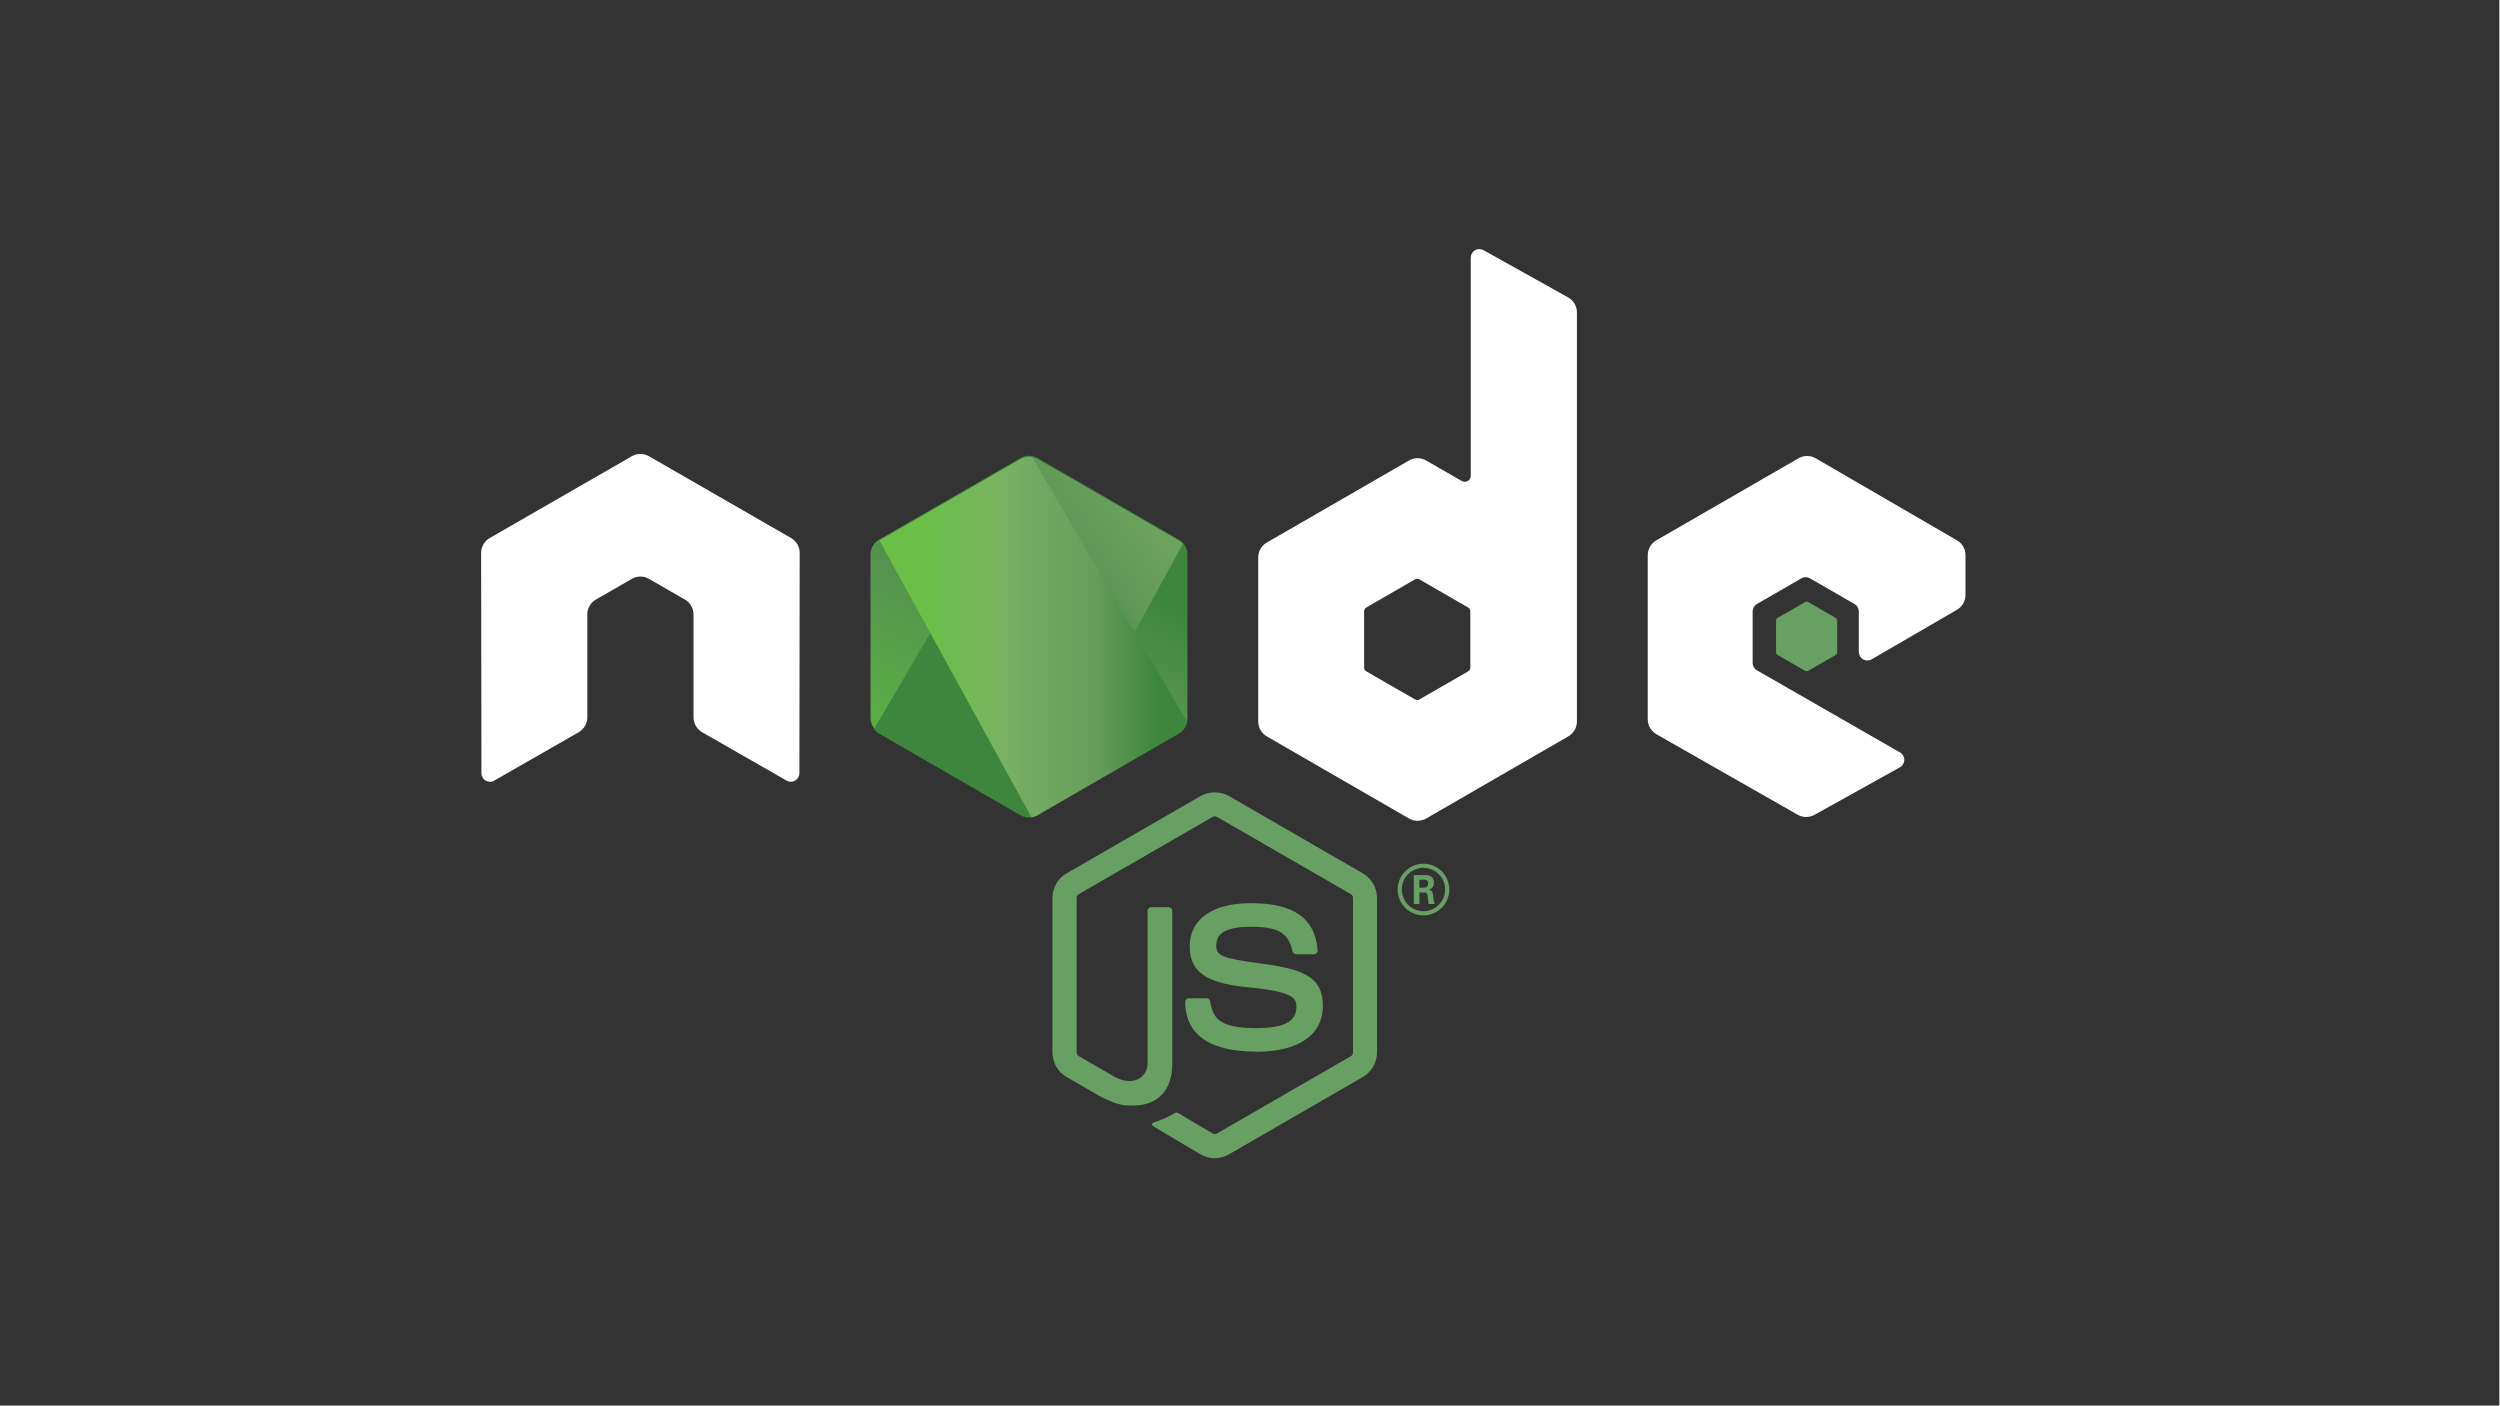
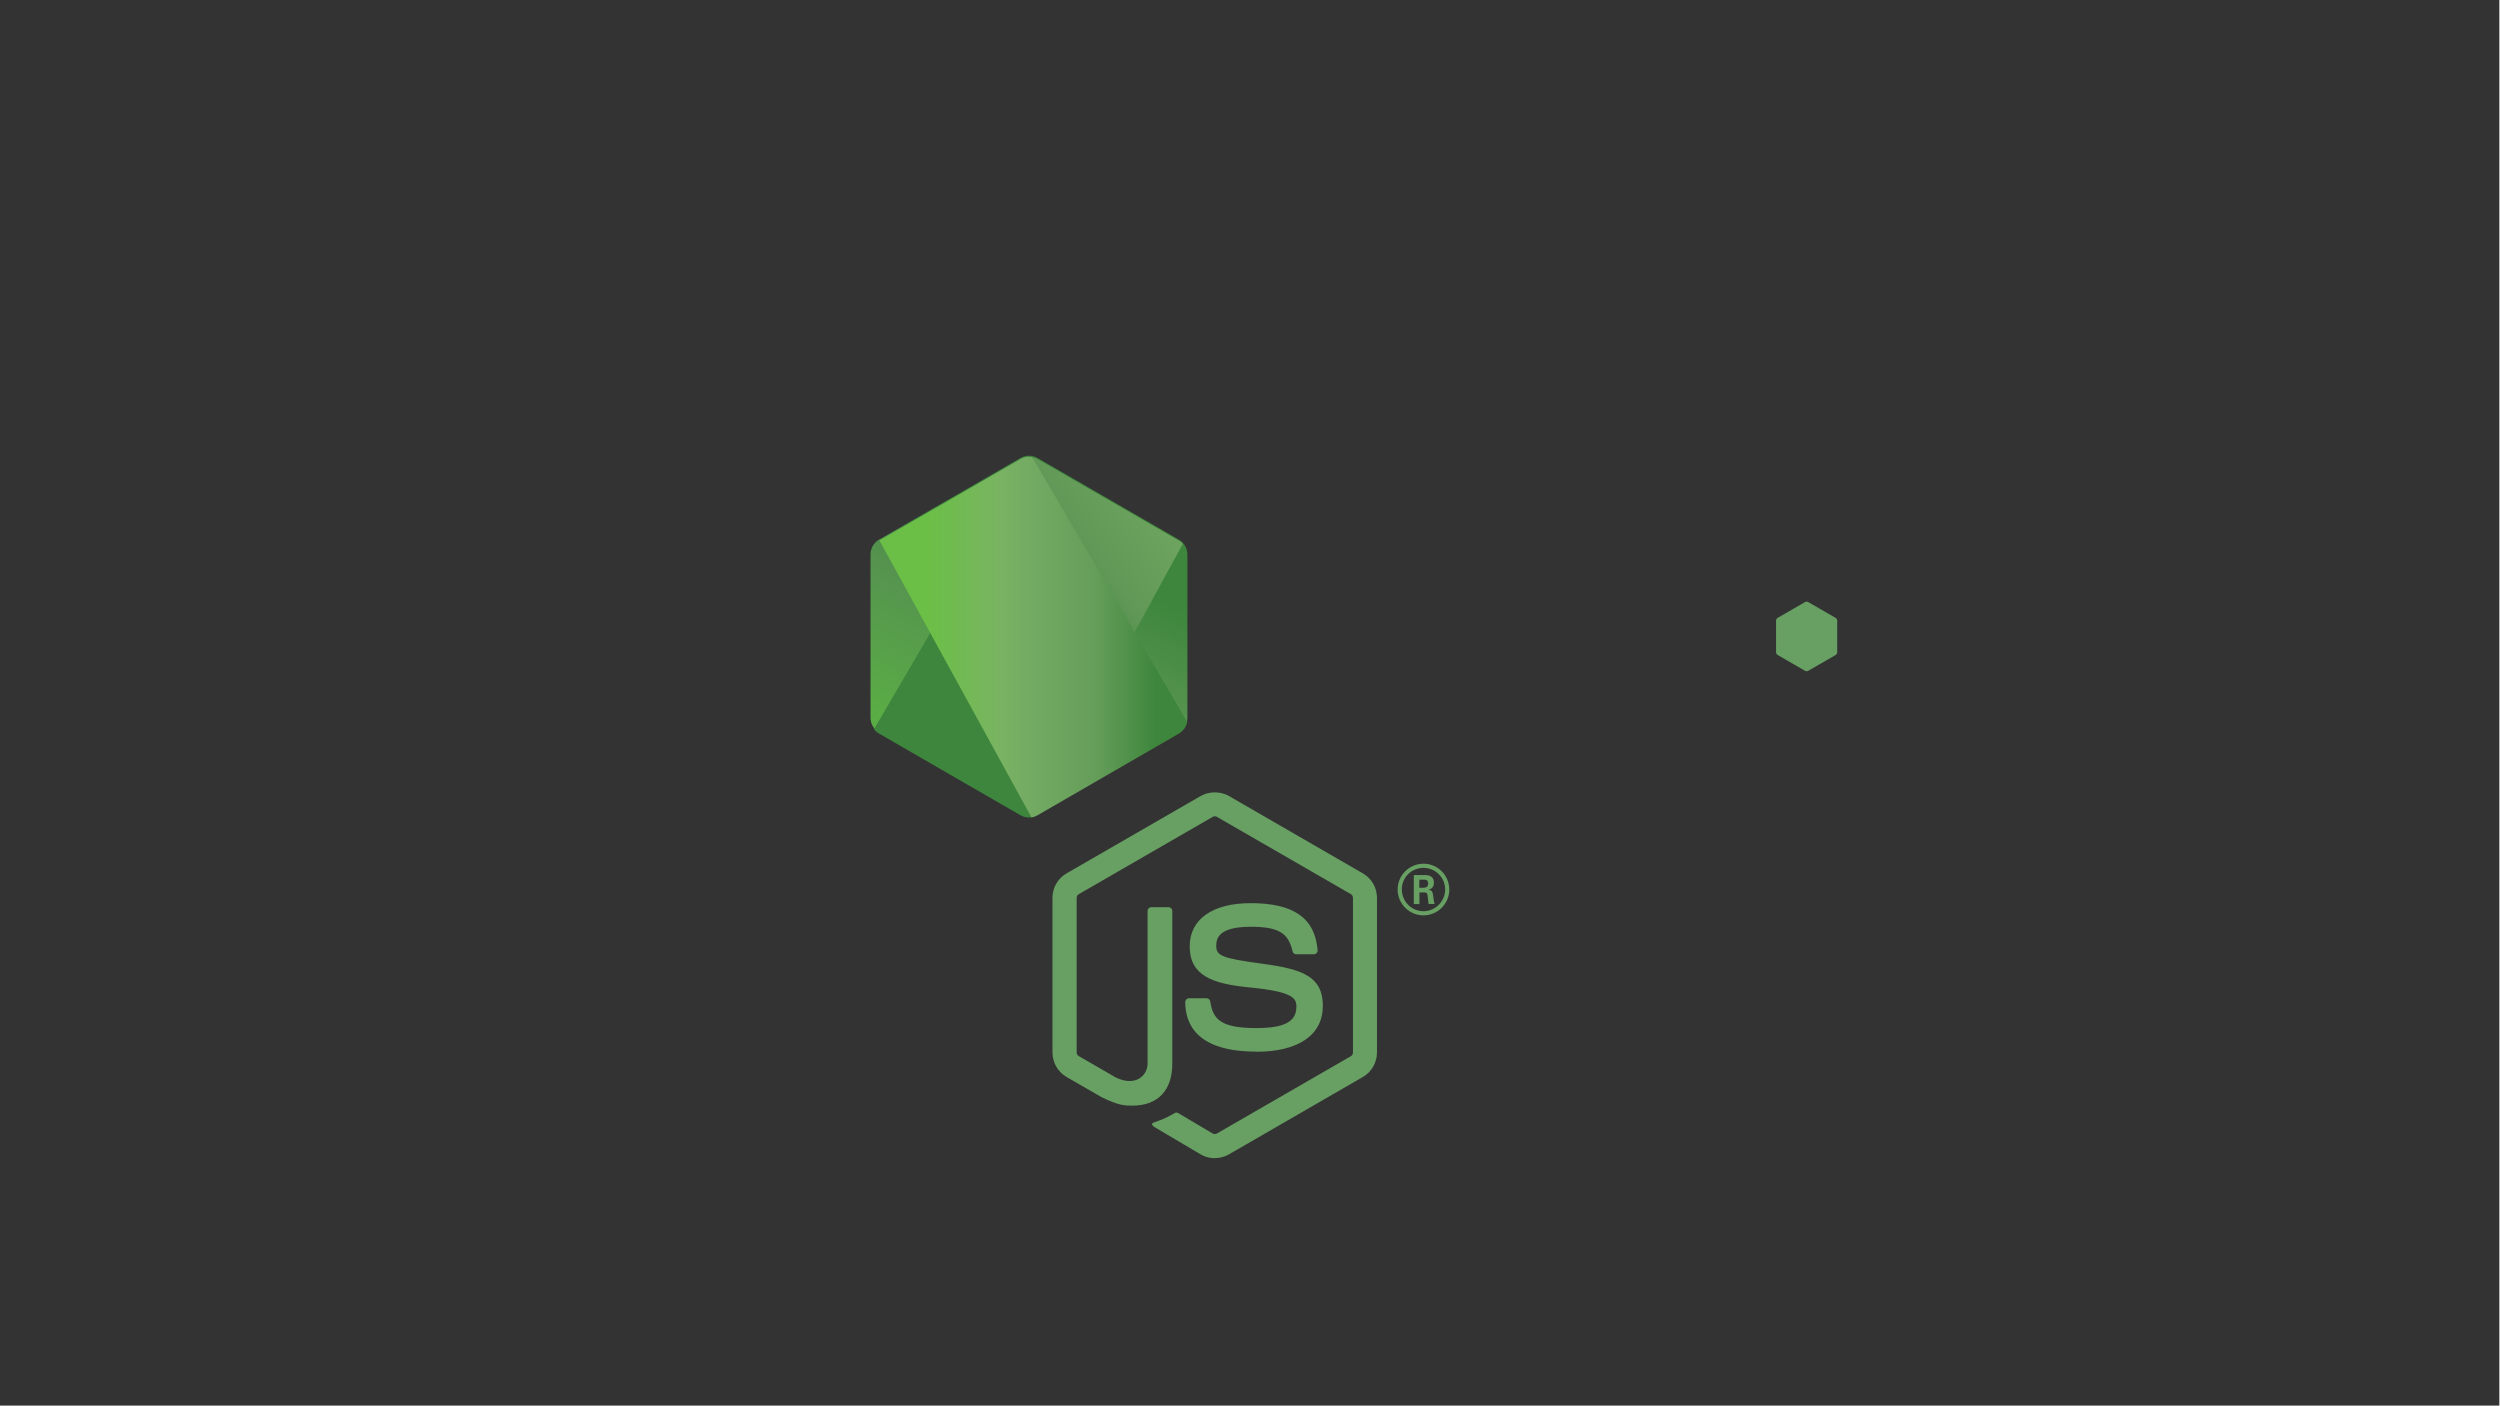
<svg xmlns="http://www.w3.org/2000/svg" width="1920" height="1080" viewBox="0 0 1920 1080">
  <style>svg{stroke:#000;stroke-linecap:round;stroke-linejoin:round;fill:#fff;fill-rule:evenodd;font-family:Roboto;font-size:14px;text-anchor:middle}svg text{paint-order:stroke;white-space:pre}svg .Text\.cls{stroke:none}</style>
  <defs>
    <linearGradient id="L66153383303e863d5055934f805aad45.grad" x1="66.93%" x2="33.04%" y1="15.90%" y2="83.99%">
      <stop offset="30%" stop-color="#3e863d" />
      <stop offset="50%" stop-color="#55934f" />
      <stop offset="80%" stop-color="#5aad45" />
    </linearGradient>
    <clipPath id="kz4mtftf6rn.clip">
      <path d="M 115.131 0.906 L 6.561 63.572 C 2.501 65.911 -0 70.241 8.634e-9 74.926 L 8.634e-9 200.345 C 8.634e-9 205.028 2.495 209.354 6.561 211.7 L 115.139 274.414 C 119.199 276.752 124.196 276.752 128.256 274.414 L 236.816 211.7 C 240.865 209.352 243.359 205.026 243.362 200.345 L 243.362 74.926 C 243.362 70.246 240.862 65.917 236.79 63.572 L 128.246 0.906 C 124.176 -1.429 119.173 -1.429 115.103 0.906" stroke="none" stroke-linejoin="miter" stroke-linecap="butt" fill="none" fill-rule="nonzero" stroke-width="1.333" transform="translate(109.72 96.181)" />
    </clipPath>
    <linearGradient id="L21717829563e863d7261985710076ac64.grad" x1="21.79%" x2="78.73%" y1="71.30%" y2="29.36%">
      <stop offset="57%" stop-color="#3e863d" />
      <stop offset="72%" stop-color="#619857" />
      <stop offset="100%" stop-color="#76ac64" />
    </linearGradient>
    <clipPath id="kz4mtftf6rp.clip">
      <path d="M 0 208.783 C 1.039 210.131 2.337 211.298 3.866 212.174 L 96.999 265.97 L 112.513 274.886 C 114.832 276.226 117.476 276.793 120.074 276.6 C 120.94 276.531 121.806 276.368 122.651 276.129 L 237.159 66.462 C 236.283 65.508 235.257 64.709 234.108 64.039 L 163.018 22.987 L 125.439 1.366 C 124.372 0.76 123.228 0.301 122.038 0 Z M 0 208.783" stroke="none" stroke-linejoin="miter" stroke-linecap="butt" fill="none" fill-rule="nonzero" stroke-width="1.333" transform="translate(132.274 113.307)" />
    </clipPath>
    <linearGradient id="L05010050166bbf473879b4614775ac6470659e5a903e863d.grad" x1="0.03%" x2="100.02%" y1="50.00%" y2="50.00%">
      <stop offset="16%" stop-color="#6bbf47" />
      <stop offset="38%" stop-color="#79b461" />
      <stop offset="47%" stop-color="#75ac64" />
      <stop offset="70%" stop-color="#659e5a" />
      <stop offset="90%" stop-color="#3e863d" />
    </linearGradient>
    <clipPath id="kz4mtftg6rr.clip">
      <path d="M 113.505 0.049 C 111.659 0.235 109.872 0.808 108.261 1.729 L 0 64.214 L 116.739 276.845 C 118.363 276.613 119.961 276.072 121.404 275.237 L 229.974 212.522 C 233.291 210.602 235.606 207.331 236.314 203.565 L 117.306 0.263 C 116.432 0.089 115.543 0.001 114.652 0 C 114.291 0 113.93 0.018 113.57 0.051" stroke="none" stroke-linejoin="miter" stroke-linecap="butt" fill="none" fill-rule="nonzero" stroke-width="1.333" transform="translate(0.002 0)" />
    </clipPath>
  </defs>
  <rect x="0" y="0" width="1920" height="1080" fill="#333333" stroke="none" stroke-opacity="0" transform="translate(-0.5 -0.5)" />
  <g transform="translate(369.5 191.306)">
    <g>
      <g transform="translate(438.798 417.237)">
        <path d="M 124.661 280.957 C 120.899 280.957 117.162 279.97 113.863 278.07 L 79.494 257.722 C 74.36 254.851 76.865 253.836 78.558 253.251 C 85.403 250.854 86.792 250.313 94.098 246.164 C 94.866 245.726 95.871 245.881 96.657 246.344 L 123.061 262.013 C 124.014 262.528 125.367 262.528 126.251 262.013 L 229.203 202.587 C 230.157 202.045 230.775 200.937 230.775 199.803 L 230.775 81.002 C 230.775 79.817 230.157 78.76 229.183 78.168 L 126.272 18.793 C 125.318 18.226 124.056 18.226 123.102 18.793 L 20.212 78.168 C 19.214 78.735 18.58 79.843 18.58 80.977 L 18.58 199.778 C 18.58 200.912 19.199 201.994 20.178 202.535 L 48.371 218.822 C 63.678 226.476 73.033 217.456 73.033 208.385 L 73.033 91.13 C 73.033 89.455 74.347 88.167 76.022 88.167 L 89.062 88.167 C 90.686 88.167 92.026 89.455 92.026 91.13 L 92.026 208.436 C 92.026 228.847 80.893 240.572 61.539 240.572 C 55.587 240.572 50.896 240.572 37.805 234.129 L 10.798 218.564 C 4.116 214.665 0.005 207.514 0 199.778 L 0 80.977 C 0 73.246 4.123 66.03 10.798 62.216 L 113.853 2.764 C 120.373 -0.921 129.032 -0.921 135.5 2.764 L 238.427 62.242 C 245.108 66.128 249.22 73.273 249.224 81.002 L 249.224 199.803 C 249.224 207.509 245.075 214.699 238.427 218.564 L 135.5 278.016 C 132.201 279.916 128.458 280.912 124.651 280.902" stroke="none" stroke-linejoin="miter" stroke-linecap="butt" fill="#689f63" fill-rule="nonzero" stroke-width="1.333" />
      </g>
      <g transform="translate(540.769 472.011)">
        <path d="M 54.491 144.321 C 9.445 144.321 0 123.643 0 106.3 C 0 104.651 1.33 103.336 2.982 103.336 L 16.279 103.336 C 17.748 103.336 18.985 104.406 19.217 105.857 C 21.227 119.407 27.206 126.241 54.445 126.241 C 76.143 126.241 85.369 121.339 85.369 109.833 C 85.369 103.21 82.741 98.288 49.033 94.989 C 20.84 92.206 3.42 85.995 3.42 63.447 C 3.42 42.676 20.944 30.306 50.296 30.306 C 83.256 30.306 99.594 41.748 101.656 66.333 C 101.725 67.168 101.441 67.995 100.873 68.612 C 100.306 69.229 99.505 69.58 98.667 69.58 L 85.292 69.58 C 83.9 69.58 82.689 68.601 82.406 67.26 C 79.184 53.01 71.402 48.448 50.244 48.448 C 26.561 48.448 23.804 56.695 23.804 62.88 C 23.804 70.379 27.051 72.569 59.006 76.795 C 90.652 80.996 105.676 86.923 105.676 109.163 C 105.676 131.583 86.967 144.442 54.342 144.442 M 179.74 18.451 L 183.193 18.451 C 186.028 18.451 186.569 16.467 186.569 15.308 C 186.569 12.267 184.482 12.267 183.322 12.267 L 179.766 12.267 Z M 175.539 8.71 L 183.193 8.71 C 185.822 8.71 190.976 8.71 190.976 14.586 C 190.976 18.683 188.347 19.534 186.775 20.049 C 189.842 20.255 190.048 22.265 190.46 25.1 C 190.667 26.878 191.002 29.945 191.62 30.976 L 186.904 30.976 C 186.775 29.945 186.054 24.276 186.054 23.966 C 185.744 22.704 185.306 22.085 183.734 22.085 L 179.843 22.085 L 179.843 31.002 L 175.539 31.002 Z M 166.34 19.792 C 166.34 29.017 173.787 36.491 182.936 36.491 C 192.161 36.491 199.609 28.863 199.609 19.792 C 199.609 10.54 192.058 3.195 182.91 3.195 C 173.89 3.195 166.314 10.437 166.314 19.766 M 202.804 19.843 C 202.804 30.77 193.862 39.686 182.961 39.686 C 172.138 39.686 163.118 30.873 163.118 19.843 C 163.118 8.607 172.344 0 182.961 0 C 193.656 0 202.779 8.633 202.779 19.843" stroke="none" stroke-linejoin="miter" stroke-linecap="butt" fill="#689f63" fill-rule="nonzero" stroke-width="1.333" />
      </g>
      <g>
-         <path d="M 244.653 233.349 C 244.653 228.608 242.153 224.253 238.061 221.895 L 128.908 159.092 C 127.082 158.028 125.021 157.435 122.909 157.366 L 121.78 157.366 C 119.688 157.443 117.623 158.01 115.75 159.092 L 6.602 221.895 C 2.518 224.271 0.004 228.637 0 233.362 L 0.24 402.518 C 0.24 404.864 1.451 407.054 3.513 408.214 C 5.523 409.451 8.048 409.451 10.058 408.214 L 74.948 371.053 C 79.045 368.615 81.545 364.306 81.545 359.611 L 81.545 280.586 C 81.535 275.876 84.047 271.521 88.129 269.17 L 115.755 253.26 C 117.759 252.096 120.035 251.484 122.352 251.487 C 124.61 251.487 126.914 252.069 128.908 253.257 L 156.521 269.162 C 160.608 271.508 163.118 275.863 163.118 280.579 L 163.118 359.598 C 163.118 364.288 165.651 368.618 169.728 371.04 L 234.577 408.175 C 236.609 409.386 239.142 409.386 241.174 408.175 C 243.194 406.989 244.437 404.823 244.441 402.48 Z M 759.718 321.422 C 759.718 322.6 759.092 323.69 758.069 324.272 L 720.578 345.883 C 719.559 346.468 718.306 346.468 717.287 345.883 L 679.792 324.272 C 678.761 323.687 678.142 322.597 678.142 321.422 L 678.142 278.138 C 678.142 276.958 678.761 275.87 679.766 275.278 L 717.236 253.631 C 718.267 253.038 719.53 253.038 720.56 253.631 L 758.056 275.278 C 759.087 275.87 759.705 276.958 759.705 278.138 Z M 769.846 0.835 C 767.802 -0.303 765.309 -0.276 763.29 0.904 C 761.28 2.09 760.038 4.254 760.038 6.599 L 760.038 174.106 C 760.04 175.755 759.162 177.279 757.734 178.103 C 756.307 178.928 754.548 178.927 753.121 178.101 L 725.779 162.352 C 721.703 159.997 716.68 159.997 712.605 162.352 L 603.416 225.368 C 599.339 227.713 596.824 232.056 596.819 236.759 L 596.819 362.827 C 596.819 367.543 599.337 371.872 603.416 374.243 L 712.605 437.303 C 716.682 439.648 721.702 439.648 725.792 437.303 L 834.98 374.217 C 839.052 371.847 841.578 367.517 841.578 362.801 L 841.578 48.61 C 841.57 43.827 838.977 39.421 834.8 37.091 Z M 1133.447 276.999 C 1137.504 274.638 1140 270.298 1140 265.604 L 1140 235.05 C 1140 230.35 1137.5 226.013 1133.436 223.647 L 1024.943 160.664 C 1020.855 158.294 1015.811 158.294 1011.723 160.664 L 902.56 223.673 C 898.463 226.044 895.963 230.373 895.963 235.089 L 895.963 361.106 C 895.963 365.847 898.514 370.228 902.612 372.573 L 1011.079 434.396 C 1015.073 436.69 1019.97 436.716 1024.016 434.474 L 1089.627 398.009 C 1091.688 396.849 1093.003 394.659 1093.003 392.288 C 1093.003 389.917 1091.74 387.701 1089.678 386.541 L 979.845 323.507 C 977.784 322.347 976.521 320.157 976.521 317.812 L 976.521 278.28 C 976.521 275.919 977.758 273.744 979.82 272.569 L 1013.991 252.855 C 1016.027 251.67 1018.527 251.67 1020.562 252.855 L 1054.76 272.569 C 1056.795 273.729 1058.058 275.919 1058.058 278.264 L 1058.058 309.343 C 1058.058 311.689 1059.321 313.879 1061.357 315.064 C 1063.393 316.224 1065.918 316.224 1067.954 315.039 Z M 1133.447 276.999" stroke="none" stroke-linejoin="miter" stroke-linecap="butt" fill="#ffffff" stroke-width="1.333" fill-opacity="1" />
-       </g>
+         </g>
      <g transform="translate(994.509 270.761)">
        <path d="M 22.227 0.342 C 23.007 -0.114 23.972 -0.114 24.752 0.342 L 45.704 12.429 C 46.487 12.882 46.966 13.717 46.966 14.619 L 46.966 38.817 C 46.966 39.719 46.487 40.554 45.704 41.008 L 24.752 53.094 C 23.972 53.551 23.007 53.551 22.227 53.094 L 1.288 41.008 C 0.496 40.563 0.004 39.726 0 38.817 L 0 14.619 C 0 13.717 0.464 12.882 1.263 12.429 Z M 22.227 0.342" stroke="none" stroke-linejoin="miter" stroke-linecap="butt" fill="#689f63" stroke-width="1.333" />
      </g>
      <g transform="translate(299.059 159.541)">
        <path d="M 462.796 149.957 L 156.864 0 L 0 320 L 305.924 469.965 Z M 462.796 149.957" stroke="none" stroke-linejoin="miter" stroke-linecap="butt" fill="url(#L66153383303e863d5055934f805aad45.grad)" fill-rule="nonzero" stroke-width="1.333" transform="translate(-109.72 -96.181)" clip-path="url(#kz4mtftf6rn.clip)" />
      </g>
      <g transform="translate(301.749 159.912)">
        <path d="M 0 211.066 L 216.019 503.438 L 501.709 292.364 L 285.676 0 Z M 0 211.066" stroke="none" stroke-linejoin="miter" stroke-linecap="butt" fill="url(#L21717829563e863d7261985710076ac64.grad)" fill-rule="nonzero" stroke-width="1.333" transform="translate(-132.274 -113.307)" clip-path="url(#kz4mtftf6rp.clip)" />
        <defs>
          <clipPath>
            <path d="M 0 208.783 C 1.039 210.131 2.337 211.298 3.866 212.174 L 96.999 265.97 L 112.513 274.886 C 114.832 276.226 117.476 276.793 120.074 276.6 C 120.94 276.531 121.806 276.368 122.651 276.129 L 237.159 66.462 C 236.283 65.508 235.257 64.709 234.108 64.039 L 163.018 22.987 L 125.439 1.366 C 124.372 0.76 123.228 0.301 122.038 0 Z M 0 208.783" stroke="none" stroke-linejoin="miter" stroke-linecap="butt" fill="none" fill-rule="nonzero" stroke-width="1.333" transform="translate(132.274 113.307)" />
          </clipPath>
        </defs>
      </g>
      <g transform="translate(305.932 159.564)">
        <path d="M 1e-13 1e-13 L 0 276.85 L 236.27 276.85 L 236.27 0 Z M 1e-13 1e-13" stroke="none" stroke-linejoin="miter" stroke-linecap="butt" fill="url(#L05010050166bbf473879b4614775ac6470659e5a903e863d.grad)" fill-rule="nonzero" stroke-width="1.333" transform="translate(-0.002 0)" clip-path="url(#kz4mtftg6rr.clip)" />
        <defs>
          <clipPath>
-             <path d="M 113.505 0.049 C 111.659 0.235 109.872 0.808 108.261 1.729 L 0 64.214 L 116.739 276.845 C 118.363 276.613 119.961 276.072 121.404 275.237 L 229.974 212.522 C 233.291 210.602 235.606 207.331 236.314 203.565 L 117.306 0.263 C 116.432 0.089 115.543 0.001 114.652 0 C 114.291 0 113.93 0.018 113.57 0.051" stroke="none" stroke-linejoin="miter" stroke-linecap="butt" fill="none" fill-rule="nonzero" stroke-width="1.333" transform="translate(0.002 0)" />
-           </clipPath>
+             </clipPath>
        </defs>
      </g>
    </g>
  </g>
</svg>